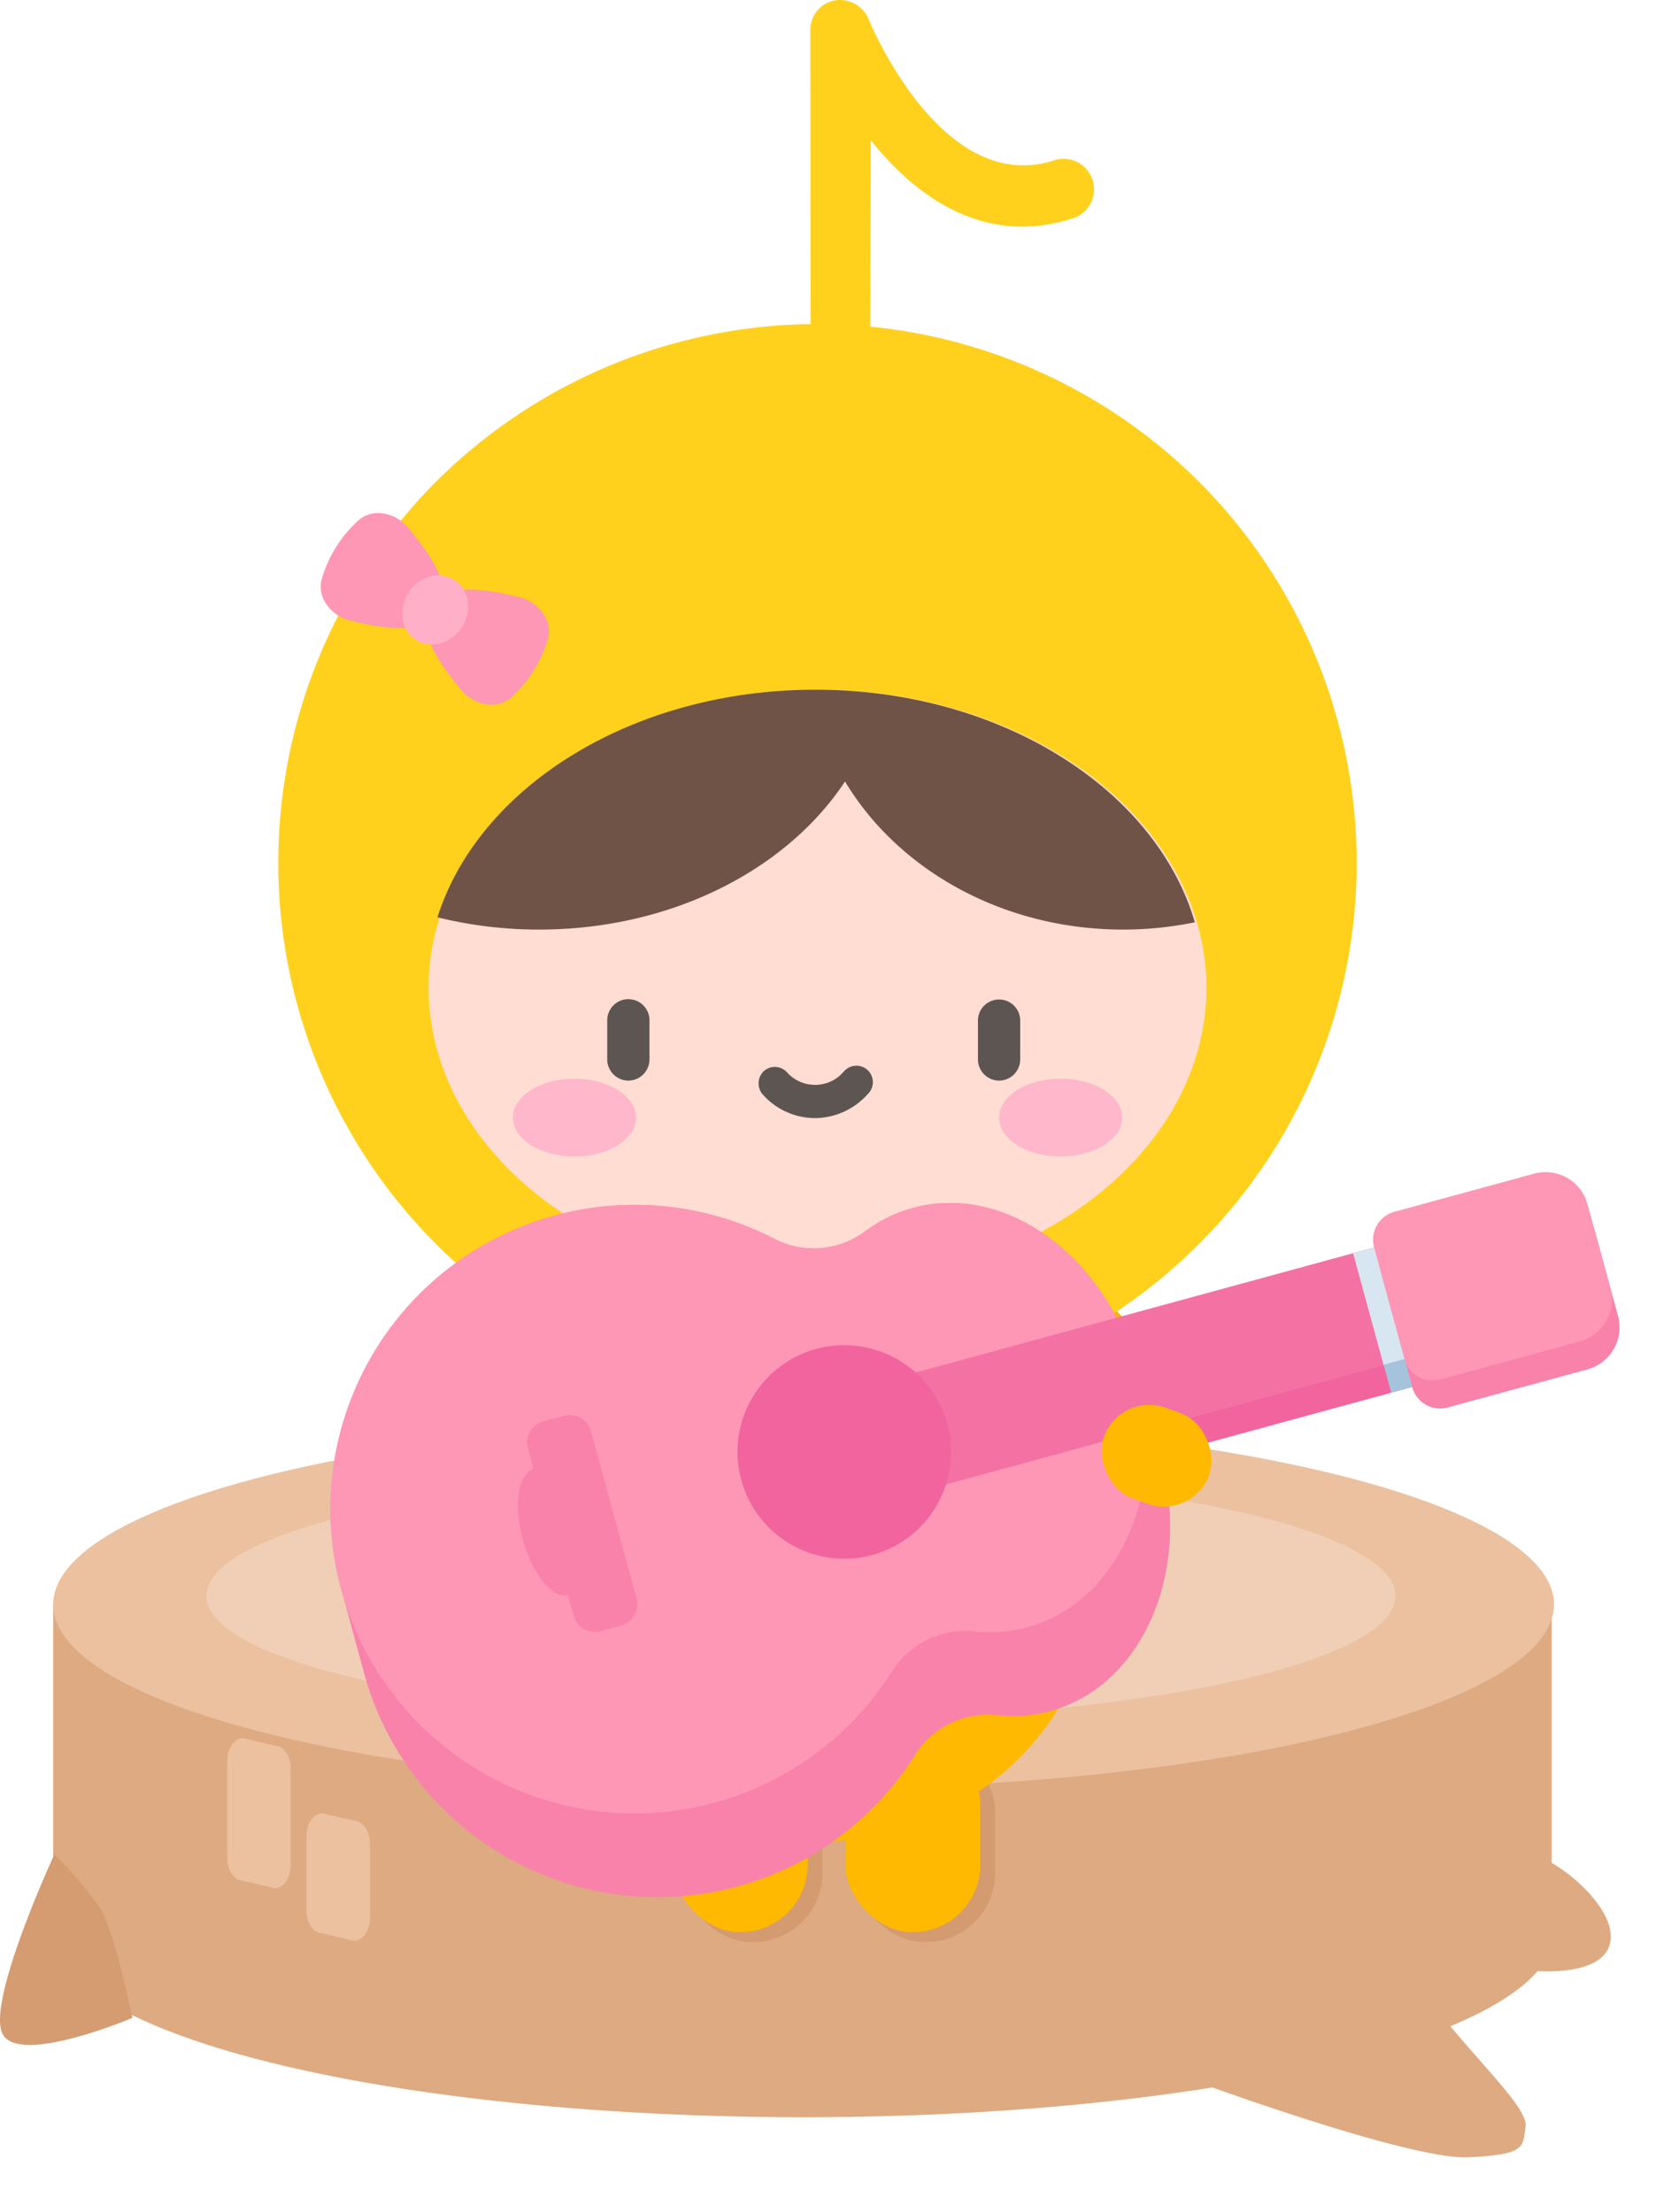
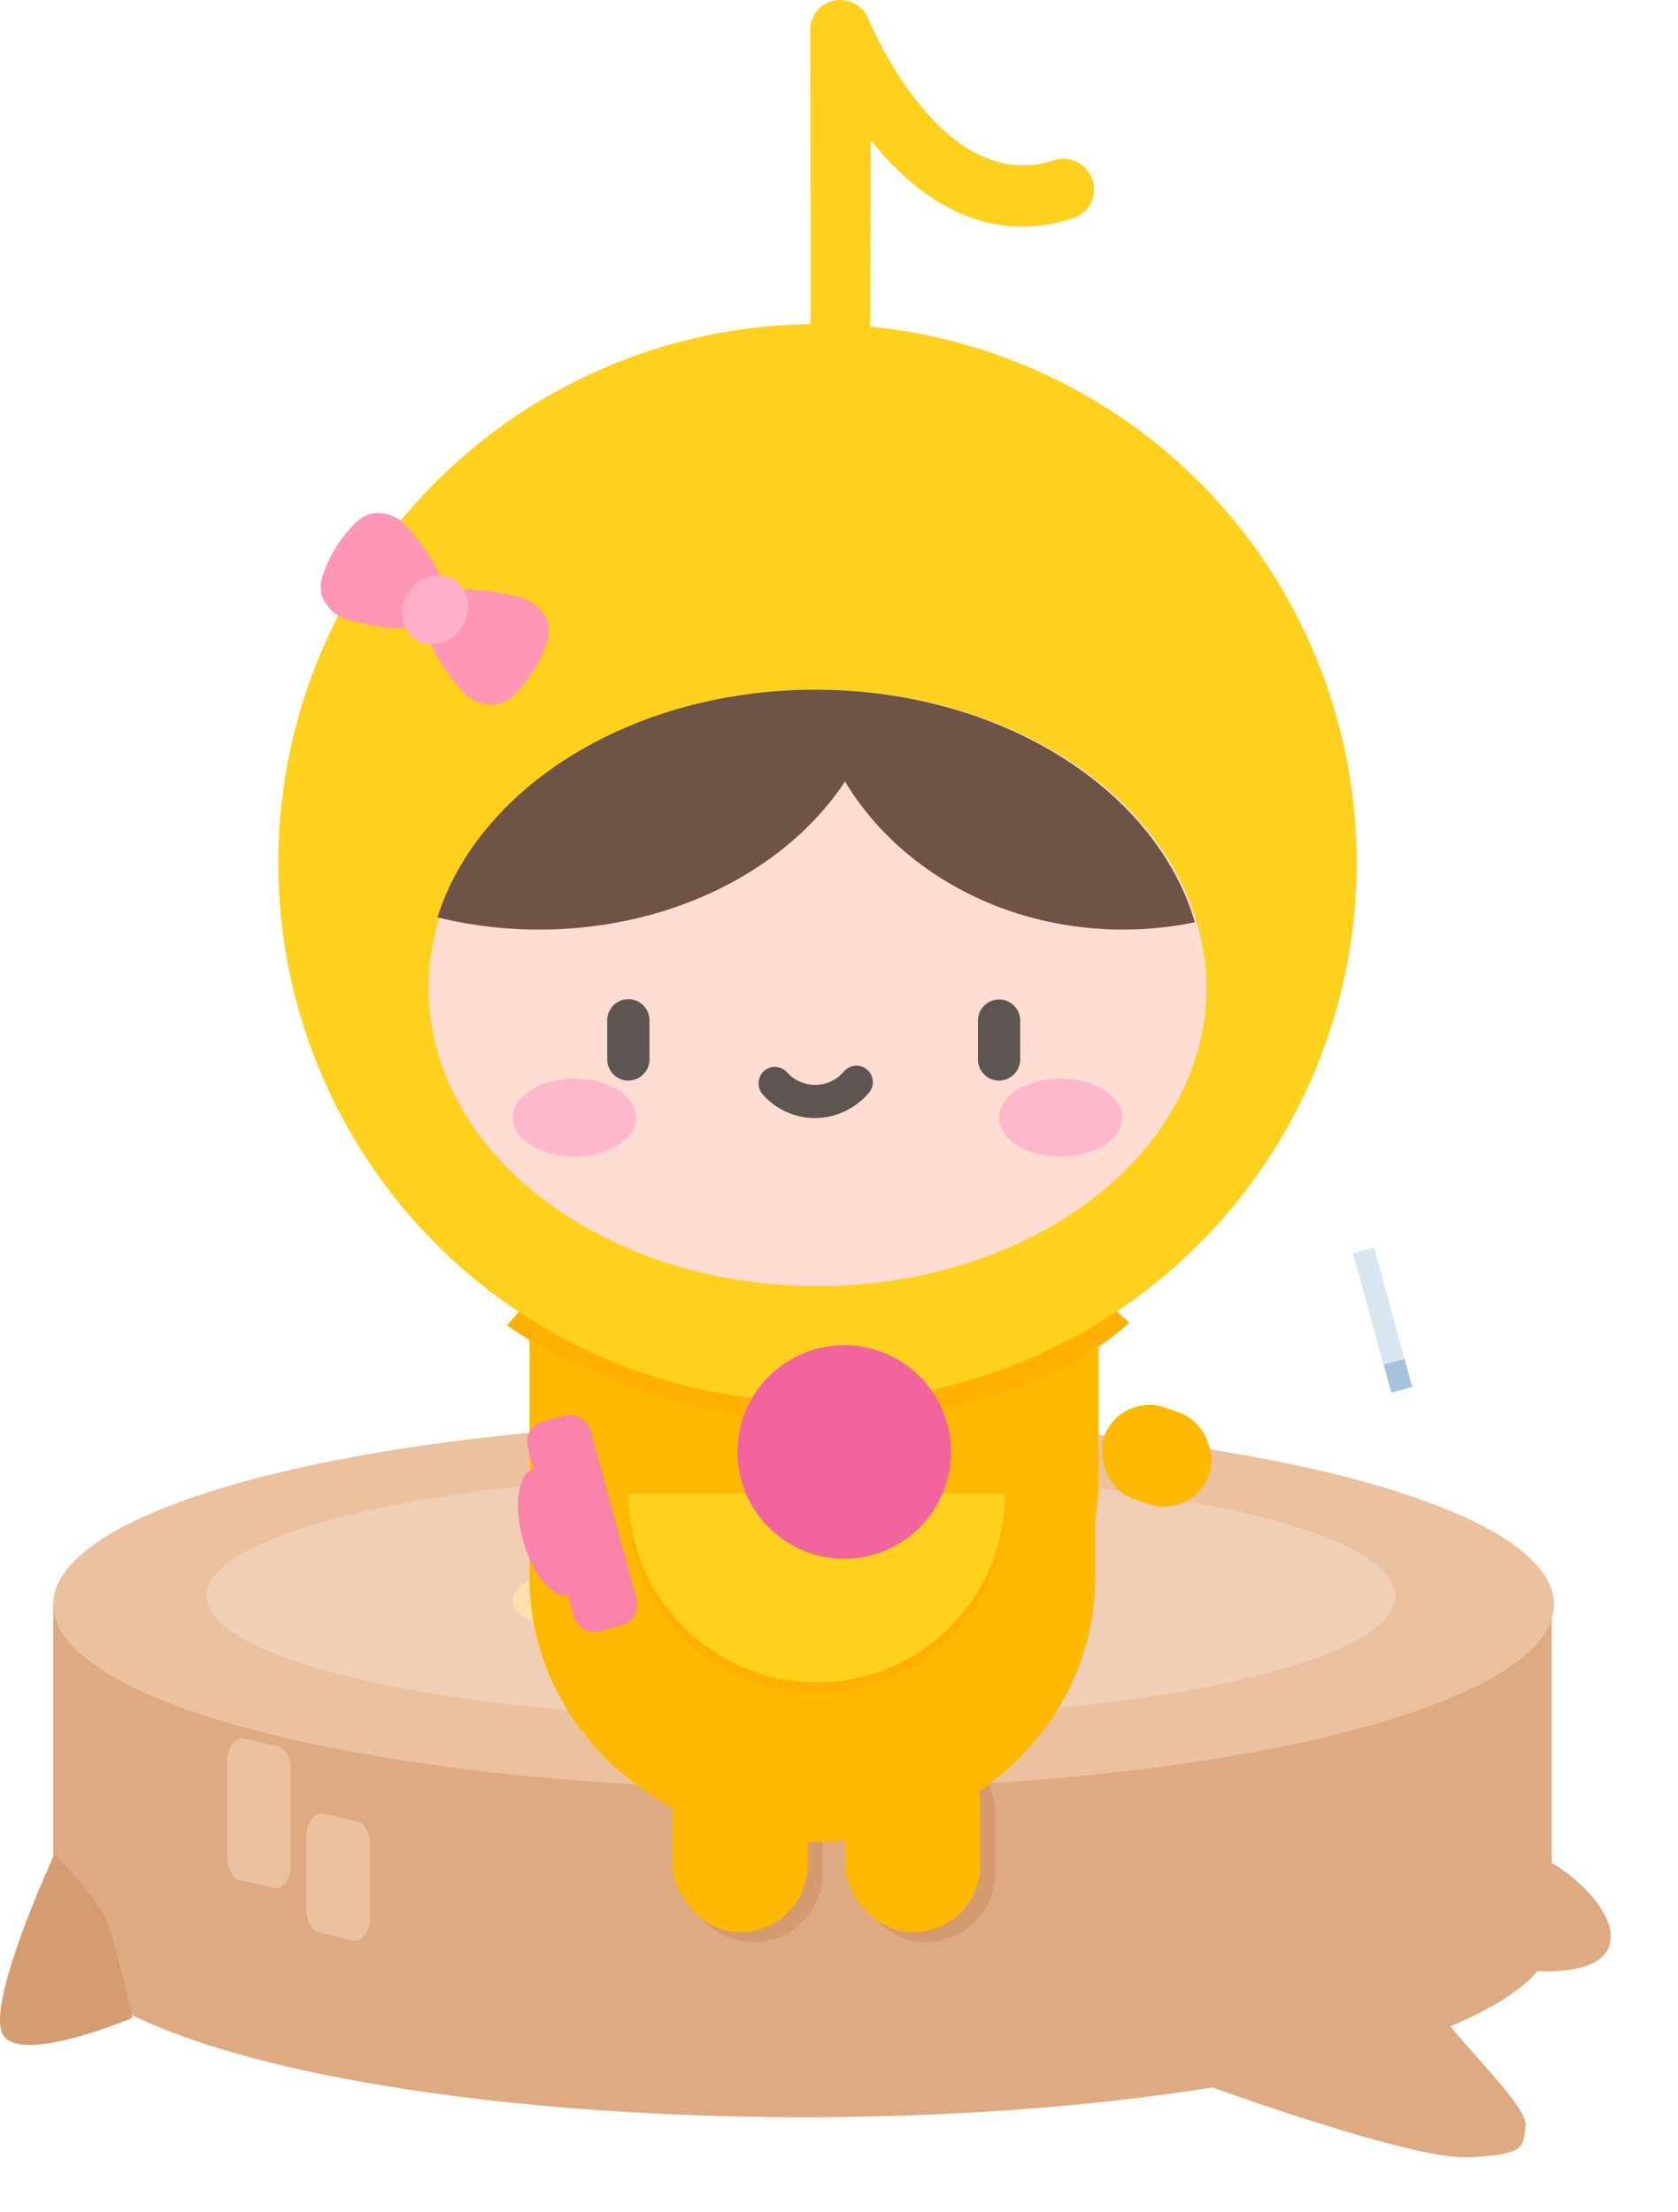
<svg xmlns="http://www.w3.org/2000/svg" width="340.187" height="448.367" viewBox="0 0 340.187 448.367">
  <defs>
    <clipPath id="clip-path">
-       <rect id="사각형_4761" data-name="사각형 4761" width="227.597" height="218.052" transform="translate(0 197.612) rotate(-60.256)" fill="none" />
-     </clipPath>
+       </clipPath>
  </defs>
  <g id="그룹_7439" data-name="그룹 7439" transform="translate(-1384.377 -1688.601)">
    <g id="그룹_2751" data-name="그룹 2751" transform="translate(1384.377 1976.428)">
      <g id="그룹_2749" data-name="그룹 2749">
        <path id="패스_5812" data-name="패스 5812" d="M1590.565,1936.031c4.047.9,16.462,10.61,14.347,17.771s-17.656,5.077-17.656,5.077S1586.518,1935.135,1590.565,1936.031Z" transform="translate(-1278.591 -1847.391)" fill="#deaa82" />
        <ellipse id="타원_250" data-name="타원 250" cx="152.134" cy="37.398" rx="152.134" ry="37.398" transform="translate(10.786 66.534)" fill="#deaa82" />
        <path id="패스_5813" data-name="패스 5813" d="M1575.592,1946.75s2.273-4.464,12.32,9.513,22.712,24.847,22.117,29.118,0,5.628-11.6,6.211-53.713-14.817-53.713-14.817,11.114-12.811,17.579-20.512A30.369,30.369,0,0,1,1575.592,1946.75Z" transform="translate(-1300.748 -1842.141)" fill="#deaa82" />
        <path id="패스_5814" data-name="패스 5814" d="M1391.465,1902.471v66.762h303.8v-67.127Z" transform="translate(-1380.68 -1865.073)" fill="#deaa82" />
        <ellipse id="타원_247" data-name="타원 247" cx="152.134" cy="37.398" rx="152.134" ry="37.398" transform="translate(10.786)" fill="#ebc1a0" />
        <ellipse id="타원_248" data-name="타원 248" cx="120.528" cy="25.222" rx="120.528" ry="25.222" transform="translate(41.855 10.437)" fill="#f1cfb6" />
        <ellipse id="타원_249" data-name="타원 249" cx="57.854" cy="12.176" rx="57.854" ry="12.176" transform="translate(103.994 24.352)" fill="#ffe0ab" />
        <path id="패스_5811" data-name="패스 5811" d="M1395.4,1935.631s-13.889,30.013-10.485,36.434,26.3-3.282,26.3-3.282-3.589-17.618-6.535-22.248A83.659,83.659,0,0,0,1395.4,1935.631Z" transform="translate(-1384.377 -1847.587)" fill="#d59c71" />
      </g>
      <path id="패스_5816" data-name="패스 5816" d="M1417.869,1920.152l6.428,1.522c1.776,0,3.214,2.044,3.214,4.565v19.78c0,2.52-1.438,4.565-3.214,4.565l-6.428-1.522c-1.774,0-3.213-2.045-3.213-4.565v-19.78C1414.655,1922.2,1416.094,1920.152,1417.869,1920.152Z" transform="translate(-1368.585 -1855.66)" fill="#ebc1a0" />
      <path id="패스_5817" data-name="패스 5817" d="M1428.431,1930.152l6.428,1.522c1.774,0,3.214,2.043,3.214,4.565v15.215c0,2.52-1.439,4.565-3.214,4.565l-6.428-1.521c-1.776,0-3.214-2.045-3.214-4.565v-15.216C1425.217,1932.2,1426.655,1930.152,1428.431,1930.152Z" transform="translate(-1363.077 -1850.445)" fill="#ebc1a0" />
    </g>
    <g id="그룹_7438" data-name="그룹 7438" transform="translate(1422.324 1688.601)">
      <rect id="사각형_4787" data-name="사각형 4787" width="28.388" height="40.561" rx="14" transform="translate(135.415 353.088)" fill="#d49b70" />
      <rect id="사각형_4788" data-name="사각형 4788" width="28.388" height="40.561" rx="14" transform="translate(100.415 353.088)" fill="#d49b70" />
      <path id="사각형_890-4" data-name="사각형 890-4" d="M1512.269,1821.648h0c31.656.018,57.313,23.961,57.333,53.5V1939.1c-.02,29.541-25.676,53.484-57.333,53.5h0c-31.657-.018-57.314-23.962-57.334-53.5v-63.945C1454.955,1845.61,1480.611,1821.666,1512.269,1821.648Z" transform="translate(-1385.524 -1619.209)" fill="#ffb900" />
      <g id="그룹_5046" data-name="그룹 5046" transform="translate(18.468)">
        <g id="그룹_5045" data-name="그룹 5045">
          <path id="사각형_890-4-2" data-name="사각형 890-4" d="M1512.723,1802.774h0a57.365,57.365,0,0,1,57.332,57.332v68.524a57.367,57.367,0,0,1-57.332,57.334h0a57.369,57.369,0,0,1-57.334-57.334v-68.524A57.368,57.368,0,0,1,1512.723,1802.774Z" transform="translate(-1403.755 -1629.053)" fill="#ffb900" />
          <path id="패스_5596-2" data-name="패스 5596-2" d="M1506.231,1927.3a38.266,38.266,0,0,0,38.269-38.263v-.006h-76.4A38.239,38.239,0,0,0,1506.231,1927.3Z" transform="translate(-1397.125 -1584.065)" fill="#ffb000" />
          <path id="패스_5597-2" data-name="패스 5597-2" d="M1506.231,1925.847a38.266,38.266,0,0,0,38.269-38.264v0h-76.4A38.241,38.241,0,0,0,1506.231,1925.847Z" transform="translate(-1397.125 -1584.823)" fill="#ffd11d" />
          <path id="패스_5598-4" data-name="패스 5598-4" d="M1451.94,1866.335s25.835,19.756,68.387,19.756c0,0,38.13-2.073,57.748-20.31,0,0-3.177-2.628-2.9-2.9H1454.98Z" transform="translate(-1405.554 -1597.704)" fill="#ffb000" />
          <path id="패스_5210-4" data-name="패스 5210-4" d="M1608.066,1763.685a109.314,109.314,0,1,1-154.594,0h0A109.565,109.565,0,0,1,1608.066,1763.685Z" transform="translate(-1421.454 -1666.085)" fill="#ffd11d" />
          <ellipse id="타원_501" data-name="타원 501" cx="78.845" cy="60.448" rx="78.845" ry="60.448" transform="translate(30.48 139.803)" fill="#ffddd2" />
          <path id="교차_54" data-name="교차 54" d="M1525.293,1799.082c-11.791,17.862-35.13,30.019-62,30.019a85.928,85.928,0,0,1-20.631-2.482c8.384-26.477,39.51-46.137,76.621-46.137,37.583,0,69.021,20.159,76.929,47.141a71.9,71.9,0,0,1-14.56,1.478C1557.231,1829.1,1536.01,1816.943,1525.293,1799.082Z" transform="translate(-1410.392 -1640.679)" fill="#705347" />
          <path id="패스_5222-4" data-name="패스 5222-4" d="M1496.906,1841.178a14.207,14.207,0,0,1-10.776-4.974,3.45,3.45,0,0,1,.554-4.7,3.367,3.367,0,0,1,4.42.277,7.656,7.656,0,0,0,10.776.829l.829-.829a3.334,3.334,0,1,1,5.111,4.282l-.137.139A14.424,14.424,0,0,1,1496.906,1841.178Z" transform="translate(-1388.076 -1614.545)" fill="#5d5551" />
          <g id="그룹_2546-4" data-name="그룹 2546-4" transform="translate(107.873)">
            <path id="패스_33-7" data-name="패스 33-7" d="M1504.382,1783.864c.065-.408.125-66.141.233-66.824,10.624,13.292,24.5,21.084,40.852,15.842a6.179,6.179,0,1,0-3.729-11.781h0c-22.857,7.431-37.477-28.315-37.57-28.605a6.275,6.275,0,0,0-7.977-3.506,6.046,6.046,0,0,0-3.839,5.686l.067,87.013S1497.263,1788.193,1504.382,1783.864Z" transform="translate(-1492.351 -1688.601)" fill="#ffd11d" />
          </g>
          <g id="그룹_4938" data-name="그룹 4938" transform="translate(47.563 218.648)">
            <ellipse id="타원_505" data-name="타원 505" cx="12.484" cy="7.884" rx="12.484" ry="7.884" fill="#ffb7cc" />
            <ellipse id="타원_506" data-name="타원 506" cx="12.484" cy="7.884" rx="12.484" ry="7.884" transform="translate(98.556)" fill="#ffb7cc" />
          </g>
          <path id="패스_5220-4" data-name="패스 5220-4" d="M1469.568,1838.191a4.3,4.3,0,0,1-4.282-4.282v-7.876a4.283,4.283,0,1,1,8.565,0v7.876A4.305,4.305,0,0,1,1469.568,1838.191Z" transform="translate(-1398.593 -1619.156)" fill="#5d5551" />
          <path id="패스_5220-2-5" data-name="패스 5220-2-5" d="M1518.962,1838.191a4.3,4.3,0,0,1-4.282-4.282v-7.876a4.282,4.282,0,1,1,8.565,0v7.876A4.3,4.3,0,0,1,1518.962,1838.191Z" transform="translate(-1372.831 -1619.156)" fill="#5d5551" />
          <g id="그룹_4941" data-name="그룹 4941" transform="translate(8.61 103.994)">
            <g id="그룹_4940" data-name="그룹 4940">
              <g id="그룹_4942" data-name="그룹 4942">
                <path id="패스_8757" data-name="패스 8757" d="M1465.7,1777.2a6.079,6.079,0,0,0-.895-5.151,8.375,8.375,0,0,0-4.849-3.372c-5.6-1.376-9.636-1.806-12.714-1.357l-5.856,9.37c1.239,3.885,4.479,8.055,6.812,10.856a8.32,8.32,0,0,0,5.131,2.862,6.094,6.094,0,0,0,5.032-1.461,26.047,26.047,0,0,0,7.34-11.745Z" transform="translate(-1419.67 -1751.627)" fill="#fe96b5" />
                <path id="패스_8758" data-name="패스 8758" d="M1444.778,1759.861a8.123,8.123,0,0,0-5.077-2.833,6.085,6.085,0,0,0-5.021,1.455,26.061,26.061,0,0,0-7.342,11.745,6.091,6.091,0,0,0,.893,5.161,8.071,8.071,0,0,0,4.747,3.314c3.539.869,8.787,2,12.821,1.415l5.858-9.371c-.945-2.964-3.182-6.456-6.87-10.882Z" transform="translate(-1427.113 -1756.948)" fill="#fe96b5" />
              </g>
            </g>
            <ellipse id="타원_507" data-name="타원 507" cx="7.227" cy="6.459" rx="7.227" ry="6.459" transform="translate(13.89 22.344) rotate(-57.995)" fill="#ffafc7" />
          </g>
        </g>
      </g>
      <rect id="사각형_4759" data-name="사각형 4759" width="27.388" height="39.561" rx="13.694" transform="translate(98.419 352.088)" fill="#ffb900" />
      <rect id="사각형_4760" data-name="사각형 4760" width="27.388" height="39.561" rx="13.694" transform="translate(133.415 352.088)" fill="#ffb900" />
      <g id="그룹_7437" data-name="그룹 7437" transform="translate(0 142.575)">
        <g id="그룹_7434" data-name="그룹 7434" transform="translate(0 0)">
          <g id="그룹_7433" data-name="그룹 7433" clip-path="url(#clip-path)">
            <path id="패스_15288" data-name="패스 15288" d="M1596.71,1900.094c-.793-2.911-4.635-17-4.635-17-6.4-23.47-26.811-38.347-45.59-33.225a28.792,28.792,0,0,0-9.689,4.749,17.454,17.454,0,0,1-18.446,1.491,61.67,61.67,0,0,0-88,70.159c.152.586.313,1.17.479,1.747v0c.739,2.565,3.72,13.814,4.636,17a61.67,61.67,0,0,0,111.436,15.763,17.456,17.456,0,0,1,16.647-8.084,28.751,28.751,0,0,0,10.759-.828c18.776-5.123,28.809-28.3,22.4-51.772Zm0,0" transform="translate(-1399.357 -1747.592)" fill="#f982aa" />
            <path id="패스_15289" data-name="패스 15289" d="M1611.817,1854.965l4.639,17a8.813,8.813,0,0,1-6.181,10.817l-28.333,7.728a5.872,5.872,0,0,1-7.212-4.12l-6.182-22.668a5.871,5.871,0,0,1,4.12-7.211l28.333-7.728a8.809,8.809,0,0,1,10.815,6.184Zm0,0" transform="translate(-1326.377 -1747.795)" fill="#f982aa" />
            <path id="패스_15290" data-name="패스 15290" d="M1589,1869.647l1.547,5.663-50.99,13.909-1.544-5.665Zm0,0" transform="translate(-1342.194 -1736.75)" fill="#f2649e" />
            <path id="패스_15291" data-name="패스 15291" d="M1542.149,1943.956a17.648,17.648,0,0,1,16.763-8.261,28.789,28.789,0,0,0,10.757-.829c18.778-5.123,28.808-28.3,22.407-51.773s-26.814-38.348-45.591-33.225a28.788,28.788,0,0,0-9.689,4.749,17.454,17.454,0,0,1-18.444,1.488,61.674,61.674,0,1,0,23.8,87.851Zm0,0" transform="translate(-1399.357 -1747.592)" fill="#fe96b5" />
          </g>
        </g>
        <g id="그룹_7436" data-name="그룹 7436" transform="translate(0 0)">
          <g id="그룹_7435" data-name="그룹 7435" clip-path="url(#clip-path)">
            <path id="패스_15292" data-name="패스 15292" d="M1501.02,1907.587l-6.179-22.661,110.478-30.136,6.181,22.664Zm0,0" transform="translate(-1364.711 -1744.499)" fill="#f471a4" />
            <path id="패스_15293" data-name="패스 15293" d="M1610.8,1851.241l4.638,17a8.813,8.813,0,0,1-6.18,10.817l-28.333,7.728a5.873,5.873,0,0,1-7.212-4.12L1567.533,1860a5.872,5.872,0,0,1,4.12-7.212l28.333-7.728a8.811,8.811,0,0,1,10.817,6.184Zm0,0" transform="translate(-1326.907 -1749.738)" fill="#fe96b5" />
          </g>
        </g>
        <path id="패스_15294" data-name="패스 15294" d="M1523.084,1900.183a21.644,21.644,0,1,1-8.054-29.531,21.642,21.642,0,0,1,8.054,29.531Zm0,0" transform="translate(-1371.073 -1737.714)" fill="#f2649e" />
        <path id="패스_15295" data-name="패스 15295" d="M1474.346,1919.755l-4.253,1.158a4.4,4.4,0,0,1-5.408-3.09l-1.16-4.25c-3.13.854-7.223-4.163-9.146-11.2s-.94-13.442,2.191-14.3l-1.159-4.25a4.4,4.4,0,0,1,3.09-5.409l4.25-1.158a4.405,4.405,0,0,1,5.411,3.092l9.274,34a4.41,4.41,0,0,1-3.09,5.409Zm0,0" transform="translate(-1386.326 -1732.863)" fill="#f982aa" />
        <path id="패스_15296" data-name="패스 15296" d="M1570.848,1878.614l-6.182-22.664,4.25-1.159,6.182,22.664Zm0,0" transform="translate(-1328.293 -1744.498)" fill="#d7e6f0" />
        <path id="패스_15297" data-name="패스 15297" d="M1572.981,1869.645l1.546,5.666-4.25,1.158-1.544-5.665Zm0,0" transform="translate(-1326.172 -1736.751)" fill="#a5c3dc" />
      </g>
      <rect id="사각형_4763" data-name="사각형 4763" width="22.687" height="19.551" rx="9.775" transform="translate(189.184 282.041) rotate(19.826)" fill="#ffb900" />
    </g>
  </g>
</svg>